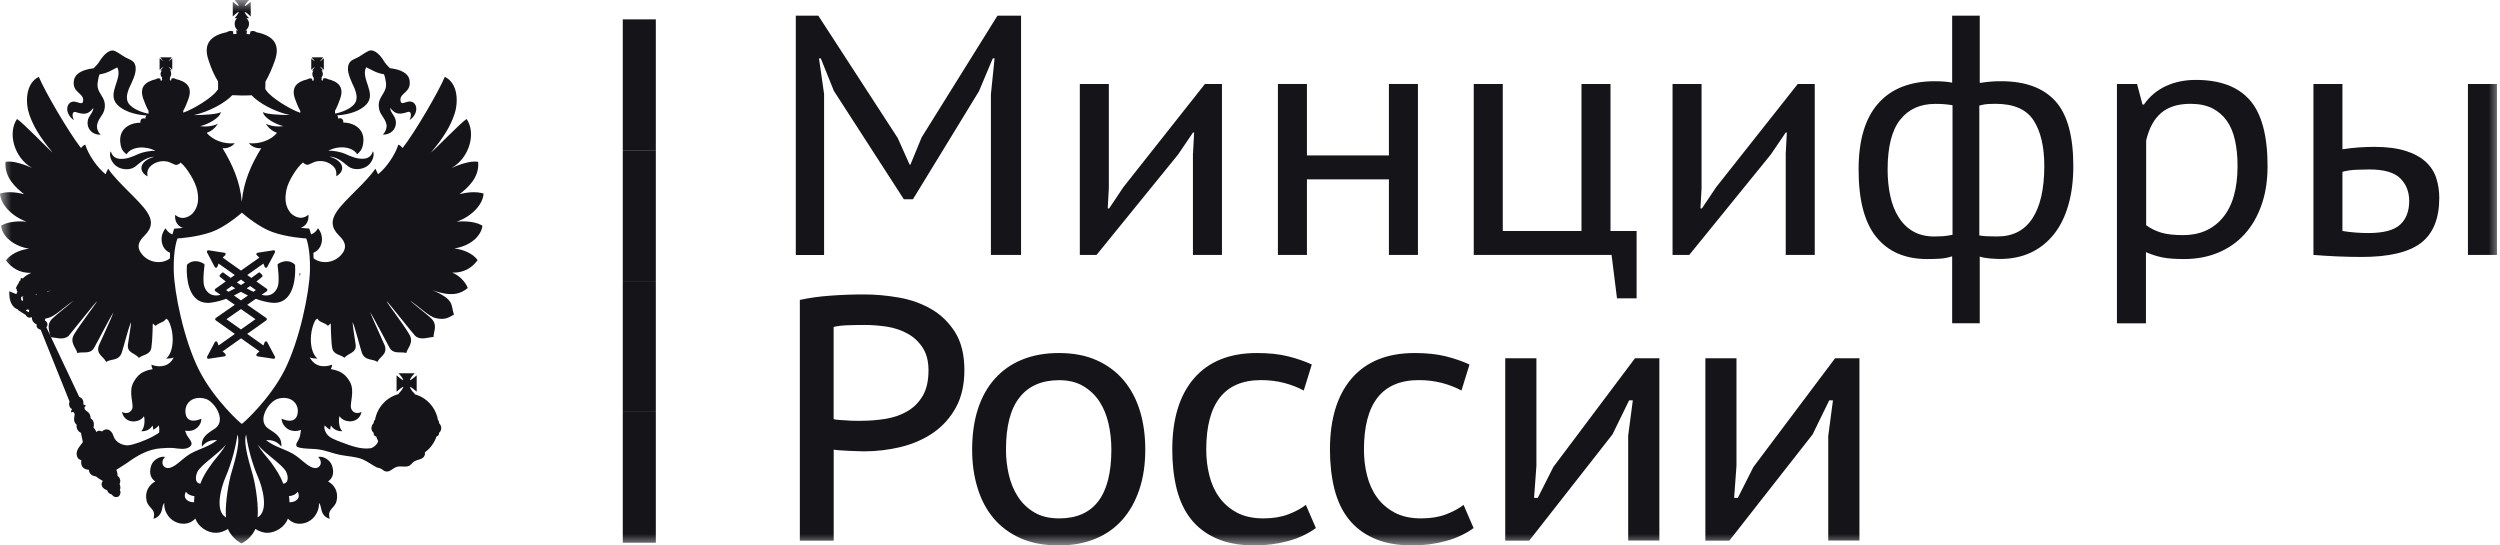
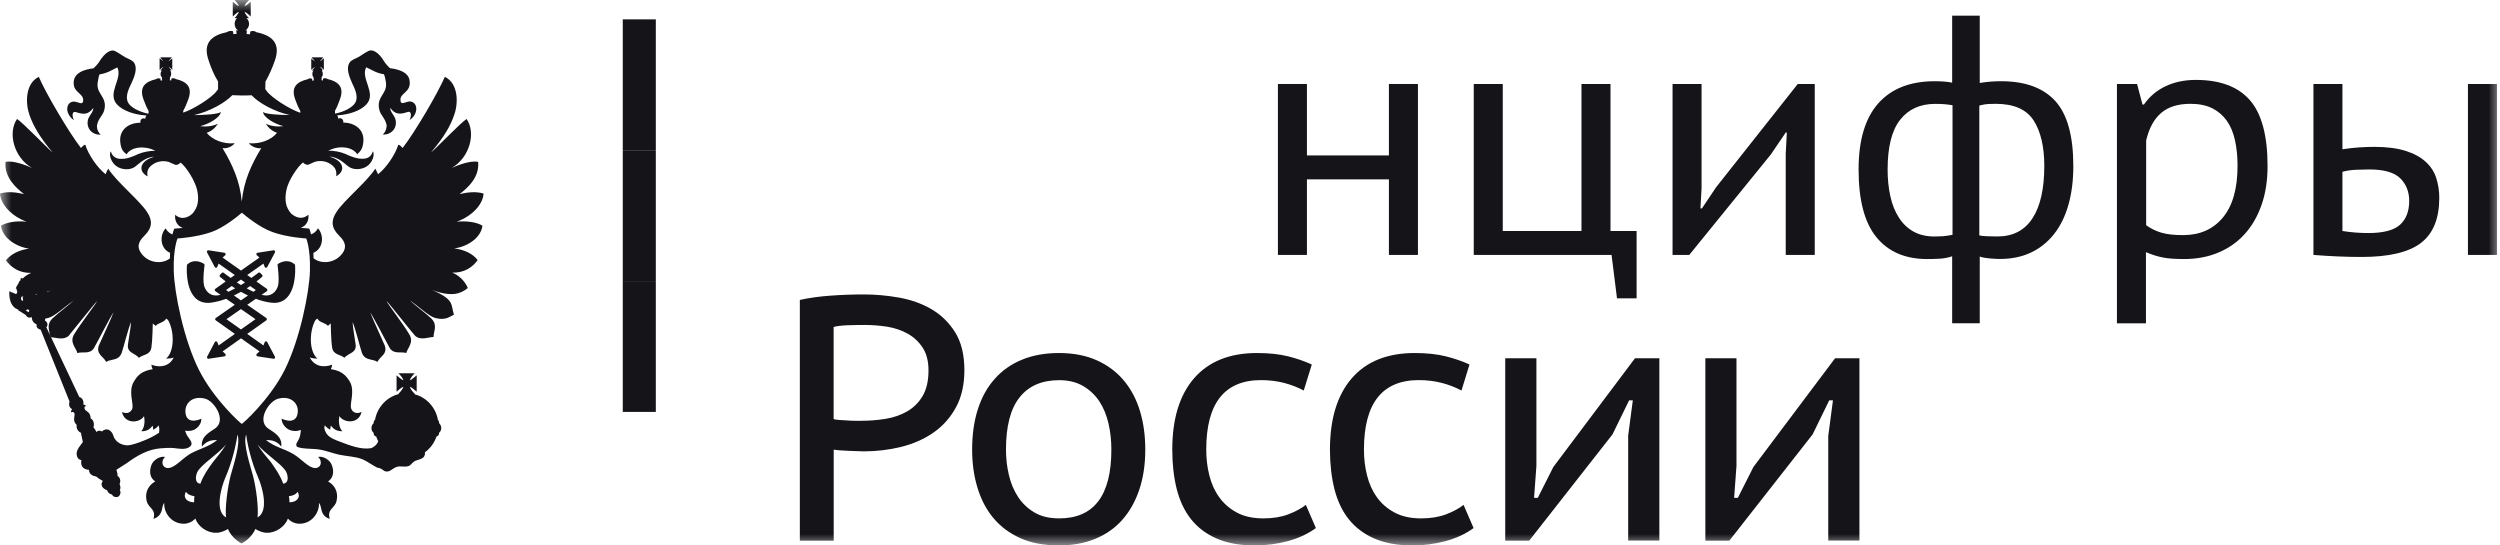
<svg xmlns="http://www.w3.org/2000/svg" width="110" height="24" viewBox="0 0 110 24" fill="none">
  <mask id="mask0_890_327" style="mask-type:luminance" maskUnits="userSpaceOnUse" x="0" y="0" width="110" height="24">
    <path d="M110 0H0V24H110V0Z" fill="white" />
  </mask>
  <g mask="url(#mask0_890_327)">
    <path d="M28.856 0.852H27.402V6.609H28.856V0.852Z" fill="#151419" />
    <path d="M28.856 6.609H27.402V12.367H28.856V6.609Z" fill="#151419" />
    <path d="M28.856 12.367H27.402V18.124H28.856V12.367Z" fill="#151419" />
-     <path d="M28.856 18.123H27.402V23.88H28.856V18.123Z" fill="#151419" />
+     <path d="M28.856 18.123H27.402H28.856V18.123Z" fill="#151419" />
    <path d="M12.969 11.637C12.964 11.632 12.833 11.492 12.607 11.492C12.488 11.492 12.365 11.531 12.242 11.604C12.221 11.615 12.207 11.64 12.213 11.665C12.213 11.671 12.302 12.296 12.234 12.564C12.183 12.765 12.017 13.002 11.714 13.002C11.649 13.002 11.584 12.991 11.513 12.972H11.51L11.739 12.813C11.755 12.801 11.766 12.782 11.766 12.759C11.766 12.737 11.755 12.72 11.739 12.707L11.284 12.385C11.428 12.274 11.518 12.195 11.529 12.184C11.543 12.173 11.551 12.156 11.551 12.14C11.551 12.123 11.546 12.106 11.532 12.092L11.45 12.008C11.439 11.997 11.423 11.989 11.407 11.989C11.393 11.989 11.379 11.995 11.368 12.003C11.363 12.006 11.243 12.101 11.061 12.229L10.878 12.101L11.592 11.598L11.646 11.743C11.654 11.766 11.676 11.782 11.701 11.782C11.701 11.782 11.701 11.782 11.703 11.782C11.725 11.782 11.747 11.768 11.758 11.749L12.098 11.107C12.109 11.084 12.106 11.059 12.095 11.04C12.085 11.023 12.066 11.012 12.044 11.012C12.041 11.012 12.038 11.012 12.036 11.012L11.333 11.121C11.309 11.123 11.29 11.14 11.281 11.165C11.276 11.188 11.281 11.213 11.3 11.229L11.415 11.333L10.603 11.905L9.795 11.333L9.909 11.229C9.925 11.213 9.934 11.188 9.925 11.165C9.92 11.14 9.901 11.123 9.876 11.121L9.174 11.012C9.171 11.012 9.169 11.012 9.166 11.012C9.144 11.012 9.125 11.02 9.114 11.04C9.1 11.059 9.1 11.084 9.111 11.107L9.449 11.749C9.46 11.768 9.482 11.782 9.503 11.782C9.506 11.782 9.506 11.782 9.506 11.782C9.531 11.782 9.55 11.766 9.561 11.743L9.618 11.598L10.331 12.101L10.149 12.229C9.966 12.101 9.847 12.006 9.844 12.003C9.833 11.995 9.819 11.989 9.806 11.989C9.789 11.989 9.773 11.995 9.762 12.008L9.68 12.092C9.67 12.103 9.661 12.12 9.661 12.14C9.661 12.156 9.67 12.173 9.683 12.184C9.697 12.195 9.787 12.274 9.931 12.385L9.476 12.707C9.46 12.718 9.449 12.737 9.449 12.759C9.449 12.782 9.46 12.799 9.476 12.813L9.705 12.972C9.705 12.972 9.705 12.972 9.702 12.972C9.631 12.991 9.566 13.002 9.501 13.002C9.199 13.002 9.03 12.765 8.978 12.564C8.91 12.296 9 11.671 9 11.665C9.002 11.64 8.992 11.615 8.97 11.604C8.845 11.531 8.722 11.492 8.605 11.492C8.376 11.492 8.246 11.629 8.24 11.637C8.229 11.646 8.224 11.662 8.224 11.674C8.221 11.713 8.15 12.614 8.559 13.072C8.708 13.24 8.907 13.326 9.144 13.326C9.185 13.326 9.231 13.326 9.275 13.318C9.506 13.29 9.732 13.226 9.953 13.148L10.331 13.41L9.495 13.991C9.479 14.005 9.468 14.021 9.468 14.044C9.468 14.063 9.476 14.083 9.495 14.097L10.334 14.692L9.618 15.2L9.563 15.057C9.555 15.035 9.533 15.021 9.509 15.018C9.509 15.018 9.509 15.018 9.506 15.018C9.484 15.018 9.463 15.032 9.452 15.052L9.114 15.694C9.103 15.713 9.106 15.741 9.117 15.758C9.128 15.775 9.147 15.786 9.169 15.786C9.171 15.786 9.174 15.786 9.177 15.786L9.879 15.68C9.904 15.677 9.923 15.658 9.928 15.635C9.936 15.61 9.928 15.585 9.912 15.568L9.795 15.462L10.606 14.887L11.418 15.462L11.3 15.568C11.281 15.585 11.276 15.61 11.281 15.635C11.287 15.658 11.309 15.674 11.333 15.68L12.036 15.786C12.038 15.786 12.041 15.786 12.044 15.786C12.063 15.786 12.082 15.778 12.095 15.758C12.109 15.739 12.109 15.713 12.098 15.694L11.758 15.052C11.747 15.032 11.728 15.018 11.703 15.018H11.701C11.674 15.018 11.654 15.035 11.646 15.057L11.592 15.2L10.876 14.692L11.714 14.097C11.731 14.086 11.742 14.066 11.742 14.044C11.742 14.021 11.731 14.005 11.714 13.991L10.878 13.41L11.257 13.148C11.475 13.229 11.701 13.29 11.932 13.318C11.978 13.323 12.022 13.326 12.063 13.326C12.302 13.326 12.498 13.24 12.648 13.072C13.057 12.614 12.986 11.713 12.983 11.674C12.983 11.662 12.978 11.648 12.969 11.637ZM10.601 12.302L10.78 12.427C10.723 12.464 10.663 12.503 10.601 12.542C10.538 12.503 10.478 12.466 10.421 12.427L10.601 12.302ZM9.947 12.762L10.195 12.586C10.244 12.617 10.293 12.651 10.348 12.687C10.249 12.74 10.152 12.79 10.053 12.838L9.947 12.762ZM11.241 14.044L10.601 14.496L9.964 14.044L10.601 13.6L11.241 14.044ZM10.601 13.217L10.293 13.002C10.402 12.949 10.503 12.896 10.601 12.841C10.699 12.896 10.802 12.949 10.911 13.002L10.601 13.217ZM11.151 12.838C11.053 12.793 10.952 12.743 10.854 12.687C10.908 12.653 10.957 12.62 11.006 12.586L11.257 12.762L11.151 12.838Z" fill="#151419" />
-     <path d="M13.183 12.168C13.208 12.118 13.219 12.023 13.219 12.023L13.183 12.012V12.168Z" fill="#151419" />
    <path d="M21.228 9.931C20.967 9.769 20.534 9.713 20.093 9.755C20.782 9.51 21.253 8.985 21.277 8.516C20.918 8.41 20.545 8.465 20.221 8.541C20.556 8.284 21.106 7.815 21.038 7.125C20.714 7.044 20.12 7.276 19.873 7.39C20.668 6.933 20.953 5.849 20.531 5.235C20.281 5.386 19.146 6.575 18.96 6.712C19.549 6.022 19.823 5.528 19.981 5.065C20.169 4.559 20.183 3.677 19.573 3.381C19.284 4.057 18.277 5.791 17.716 6.511C17.654 6.455 17.605 6.38 17.526 6.366C17.392 6.804 16.995 7.388 16.633 7.667C16.613 7.631 16.578 7.53 16.515 7.421C16.132 8.01 15.135 8.817 14.814 9.314C14.563 9.683 14.563 10.015 14.912 10.358C15.053 10.504 15.32 10.758 15.089 11.115C14.773 11.587 14.139 11.643 13.796 11.363C13.796 11.28 13.793 11.199 13.79 11.123C14.196 10.961 14.291 10.395 13.992 10.043C13.926 10.171 13.817 10.266 13.687 10.314C13.651 10.166 13.621 10.096 13.619 10.088L13.602 10.054H13.567C13.564 10.054 13.431 10.046 13.232 10.023C13.458 9.948 13.602 9.733 13.57 9.445C13.221 9.752 12.873 9.459 12.794 9.378C12.576 9.116 12.513 8.82 12.6 8.368C12.674 7.974 13.071 7.349 13.333 7.148C13.371 7.184 13.431 7.259 13.559 7.248C13.632 7.223 13.755 7.159 13.847 7.122C14.111 7.041 14.367 7.103 14.531 7.212C14.83 7.399 14.803 7.605 14.795 7.756C15.249 7.494 15.092 7.055 14.495 6.893C14.904 6.893 15.239 7.276 15.326 7.323C15.552 7.494 15.876 7.455 16.064 7.362C16.426 7.187 16.499 6.748 16.401 6.659C16.366 6.815 16.249 6.955 16.039 6.98C15.729 7.016 15.429 6.88 15.192 6.771C14.991 6.684 14.667 6.62 14.446 6.634C14.855 6.402 15.489 6.427 15.715 6.785C15.851 6.673 15.936 6.572 15.974 6.341C16.091 5.715 15.614 5.394 15.105 5.394C15.119 5.243 15.015 5.168 14.879 5.218C14.879 5.154 14.863 5.104 14.828 5.079C14.838 5.079 14.855 5.073 14.866 5.073C15.377 5.037 15.862 4.875 16.123 4.593C16.581 4.09 15.851 3.454 16.113 2.96C16.363 3.071 16.548 3.216 16.894 3.267C16.929 3.342 16.962 3.493 16.973 3.574C17.085 4.132 16.548 4.224 16.687 4.819C16.747 5.09 16.946 5.182 17.011 5.503C17.011 5.503 17.036 5.726 16.845 5.922C17.286 5.933 17.517 5.551 17.381 5.196C17.322 5.051 17.169 4.914 17.169 4.744C17.395 5.051 17.596 5.04 17.945 4.925C18.103 4.875 18.116 5.101 18.018 5.282C18.258 5.137 18.318 4.9 18.318 4.794C18.318 4.543 18.127 4.425 17.945 4.476C17.841 4.487 17.635 4.632 17.621 4.425C17.577 4.068 18.127 4.082 18.016 3.507C17.956 3.219 17.643 3.06 17.155 2.999C17.106 2.948 16.984 2.828 16.919 2.728C16.652 2.273 16.374 2.153 16.208 2.245C16.012 2.345 15.911 2.432 15.751 2.521C15.623 2.591 15.486 2.627 15.402 2.728C15.19 2.999 15.391 3.417 15.5 3.674C15.573 3.825 15.751 4.168 15.671 4.425C15.584 4.732 15.092 4.925 14.792 4.989C14.773 4.989 14.759 4.995 14.74 4.995V4.875C14.828 4.718 14.901 4.531 14.961 4.361C15.162 3.808 14.863 3.585 14.419 3.479C14.362 3.443 14.302 3.429 14.229 3.454H14.215L14.204 3.546L14.144 3.526L14.158 3.415H14.13C14.182 3.378 14.204 3.314 14.204 3.253C14.204 3.186 14.18 3.133 14.155 3.096H14.215L14.19 3.071C14.18 3.046 14.155 3.021 14.117 2.982C14.106 2.971 14.092 2.946 14.092 2.932C14.103 2.943 14.117 2.957 14.141 2.968C14.166 2.993 14.201 3.018 14.215 3.043L14.25 3.068V2.563L14.215 2.594C14.204 2.605 14.166 2.63 14.141 2.658C14.117 2.683 14.106 2.683 14.092 2.694C14.092 2.683 14.103 2.669 14.117 2.644C14.155 2.619 14.18 2.583 14.19 2.563L14.215 2.524H13.714L13.738 2.563C13.763 2.58 13.793 2.619 13.817 2.644C13.828 2.669 13.842 2.683 13.853 2.694C13.839 2.683 13.817 2.683 13.804 2.658C13.76 2.633 13.738 2.608 13.714 2.594L13.695 2.563V3.077L13.719 3.052C13.744 3.027 13.768 3.001 13.809 2.976C13.823 2.965 13.845 2.951 13.858 2.94C13.845 2.951 13.834 2.976 13.823 2.99C13.798 3.029 13.766 3.052 13.744 3.08L13.719 3.105H13.798C13.755 3.141 13.744 3.194 13.744 3.261C13.744 3.322 13.768 3.387 13.809 3.423H13.798L13.809 3.535L13.744 3.554L13.73 3.462H13.719C13.646 3.437 13.586 3.451 13.537 3.487C13.085 3.593 12.786 3.819 12.987 4.369C13.05 4.54 13.123 4.727 13.213 4.883V4.964C12.761 4.813 11.947 4.305 11.729 3.998C11.705 3.967 11.686 3.942 11.675 3.923H11.672L11.68 3.591C11.838 3.32 11.98 2.987 12.088 2.683C12.374 1.887 11.952 1.555 11.283 1.418C11.215 1.368 11.13 1.343 11.018 1.382L10.994 1.508L10.852 1.497L10.863 1.335C10.844 1.34 10.82 1.34 10.795 1.34C10.891 1.29 10.959 1.17 10.959 1.047C10.959 0.958 10.915 0.852 10.842 0.801H10.959C10.891 0.74 10.782 0.609 10.76 0.519C10.844 0.544 10.972 0.662 11.032 0.726V0.075C10.972 0.126 10.844 0.251 10.76 0.262C10.782 0.19 10.891 0.064 10.959 0H10.324C10.373 0.064 10.496 0.19 10.507 0.262C10.433 0.251 10.311 0.126 10.242 0.075V0.726C10.311 0.662 10.43 0.544 10.507 0.519C10.496 0.606 10.373 0.737 10.324 0.801H10.433C10.36 0.852 10.324 0.958 10.324 1.047C10.324 1.17 10.384 1.293 10.482 1.34C10.458 1.34 10.433 1.34 10.395 1.329L10.409 1.491L10.267 1.502L10.254 1.376C10.145 1.34 10.06 1.365 9.987 1.413C9.322 1.552 8.9 1.882 9.186 2.678C9.284 2.982 9.426 3.317 9.595 3.585V3.928C9.584 3.94 9.57 3.965 9.546 3.99C9.333 4.297 8.514 4.805 8.062 4.956V4.875C8.152 4.718 8.228 4.531 8.288 4.361C8.489 3.808 8.19 3.585 7.738 3.479C7.686 3.443 7.629 3.429 7.555 3.454H7.544L7.531 3.546L7.471 3.526L7.482 3.415H7.471C7.506 3.378 7.531 3.314 7.531 3.253C7.531 3.186 7.52 3.133 7.482 3.096H7.555L7.531 3.071C7.506 3.046 7.482 3.021 7.457 2.982C7.446 2.971 7.427 2.946 7.414 2.932C7.427 2.943 7.457 2.957 7.468 2.968C7.504 2.993 7.528 3.018 7.555 3.043L7.58 3.068V2.563L7.555 2.594C7.531 2.605 7.506 2.63 7.468 2.658C7.457 2.683 7.427 2.683 7.414 2.694C7.427 2.683 7.444 2.669 7.457 2.644C7.482 2.619 7.506 2.583 7.531 2.563L7.555 2.524H7.054L7.079 2.563C7.09 2.58 7.122 2.619 7.147 2.644C7.171 2.669 7.182 2.683 7.182 2.694C7.174 2.68 7.161 2.68 7.139 2.655C7.109 2.63 7.071 2.605 7.06 2.591L7.022 2.56V3.074L7.06 3.049C7.071 3.024 7.109 2.999 7.139 2.973C7.163 2.962 7.174 2.948 7.185 2.937C7.185 2.948 7.174 2.973 7.15 2.987C7.125 3.027 7.092 3.049 7.082 3.077L7.057 3.102H7.122C7.092 3.138 7.065 3.191 7.065 3.258C7.065 3.32 7.09 3.384 7.147 3.42H7.122L7.136 3.532L7.068 3.551L7.057 3.459H7.043C6.97 3.434 6.91 3.448 6.861 3.484C6.409 3.591 6.11 3.817 6.311 4.367C6.374 4.537 6.447 4.724 6.537 4.88V5C6.518 5 6.502 4.995 6.488 4.995C6.189 4.931 5.688 4.738 5.603 4.431C5.524 4.174 5.701 3.831 5.775 3.68C5.892 3.423 6.088 3.004 5.881 2.733C5.788 2.633 5.655 2.597 5.524 2.527C5.366 2.44 5.268 2.351 5.067 2.25C4.906 2.158 4.634 2.275 4.356 2.733C4.296 2.834 4.168 2.951 4.117 3.004C3.635 3.066 3.324 3.222 3.256 3.512C3.145 4.087 3.695 4.076 3.659 4.431C3.646 4.638 3.433 4.492 3.335 4.481C3.145 4.431 2.957 4.548 2.957 4.799C2.957 4.906 3.025 5.143 3.256 5.288C3.158 5.107 3.169 4.88 3.335 4.931C3.684 5.045 3.877 5.056 4.106 4.749C4.106 4.917 3.959 5.056 3.893 5.201C3.757 5.559 3.983 5.939 4.43 5.927C4.228 5.732 4.269 5.509 4.269 5.509C4.332 5.188 4.528 5.095 4.593 4.825C4.729 4.23 4.19 4.138 4.307 3.579C4.318 3.498 4.343 3.348 4.381 3.272C4.729 3.222 4.92 3.08 5.162 2.965C5.413 3.459 4.691 4.096 5.151 4.598C5.415 4.88 5.903 5.042 6.409 5.079C6.42 5.079 6.436 5.084 6.45 5.087C6.415 5.112 6.395 5.16 6.395 5.224C6.262 5.174 6.159 5.249 6.178 5.4C5.652 5.4 5.189 5.721 5.304 6.346C5.339 6.578 5.426 6.678 5.568 6.79C5.788 6.433 6.423 6.408 6.837 6.639C6.611 6.625 6.287 6.69 6.088 6.776C5.854 6.882 5.557 7.022 5.247 6.986C5.031 6.96 4.923 6.824 4.879 6.664C4.781 6.754 4.854 7.189 5.219 7.368C5.402 7.46 5.726 7.499 5.952 7.329C6.039 7.279 6.374 6.899 6.785 6.899C6.191 7.061 6.025 7.499 6.491 7.762C6.472 7.611 6.45 7.404 6.747 7.217C6.913 7.111 7.174 7.047 7.433 7.128C7.523 7.164 7.645 7.228 7.719 7.254C7.847 7.265 7.907 7.189 7.945 7.153C8.209 7.354 8.593 7.98 8.677 8.373C8.77 8.825 8.702 9.119 8.481 9.384C8.408 9.465 8.054 9.758 7.708 9.451C7.675 9.738 7.819 9.951 8.045 10.029C7.844 10.051 7.708 10.059 7.705 10.059H7.67L7.656 10.093C7.653 10.099 7.623 10.171 7.585 10.316C7.46 10.266 7.351 10.174 7.286 10.046C6.986 10.397 7.079 10.961 7.482 11.123C7.479 11.201 7.476 11.283 7.476 11.369C7.131 11.643 6.504 11.584 6.194 11.115C5.954 10.758 6.229 10.501 6.366 10.358C6.714 10.015 6.714 9.683 6.461 9.314C6.137 8.82 5.143 8.01 4.759 7.421C4.697 7.527 4.661 7.628 4.648 7.667C4.288 7.388 3.885 6.804 3.752 6.366C3.678 6.377 3.624 6.455 3.561 6.511C3.006 5.791 1.993 4.057 1.707 3.381C1.103 3.677 1.114 4.559 1.299 5.065C1.462 5.528 1.737 6.022 2.317 6.712C2.135 6.572 0.999 5.386 0.749 5.235C0.329 5.849 0.615 6.933 1.408 7.39C1.165 7.276 0.566 7.044 0.242 7.125C0.182 7.815 0.724 8.284 1.059 8.541C0.732 8.465 0.359 8.41 0 8.516C0.025 8.985 0.501 9.512 1.171 9.755C0.743 9.711 0.31 9.769 0.046 9.931C0.095 10.42 0.634 10.841 1.28 10.942C0.847 10.992 0.463 11.188 0.261 11.456C0.498 11.774 0.847 12.02 1.378 12.008C1.255 12.053 1.114 12.14 0.994 12.257C0.98 12.246 0.956 12.232 0.934 12.232C0.907 12.243 0.898 12.282 0.907 12.307C0.907 12.307 0.907 12.307 0.907 12.327C0.855 12.363 0.828 12.408 0.822 12.452C0.773 12.525 0.722 12.609 0.694 12.684C0.708 12.69 0.719 12.704 0.73 12.709C0.727 12.748 0.738 12.796 0.768 12.843C0.743 12.868 0.732 12.905 0.719 12.944L0.408 12.815C0.392 13.106 0.455 13.343 0.596 13.491C0.708 13.622 0.836 13.603 0.798 13.647L1.135 13.86C1.195 13.991 1.318 13.991 1.402 13.954C1.402 13.954 1.402 13.966 1.402 13.979C1.402 14.116 1.495 14.228 1.615 14.273C1.59 14.387 1.639 14.46 1.792 14.513L3.06 17.668C3.011 17.819 3.06 17.95 3.172 18C3.145 18.036 3.123 18.075 3.123 18.151C3.172 18.114 3.245 18.101 3.281 18.207C3.305 18.282 3.172 18.525 3.373 18.69C3.346 18.835 3.422 18.983 3.567 19.047C3.567 19.122 3.635 19.365 3.646 19.452C3.556 19.583 3.346 19.784 3.373 20.005C3.398 20.161 3.458 20.211 3.58 20.25C3.531 20.532 3.684 20.658 3.915 20.672C3.915 20.879 4.103 20.951 4.226 20.965C4.343 21.055 4.392 21.091 4.525 21.161C4.403 21.308 4.49 21.504 4.713 21.568C4.737 21.655 4.8 21.73 4.925 21.761C4.999 21.887 5.132 21.887 5.211 21.85C5.26 21.825 5.347 21.68 5.271 21.554C5.32 21.493 5.296 21.373 5.26 21.297C5.334 21.161 5.271 20.99 5.17 20.94C5.184 20.865 5.146 20.744 5.121 20.672C5.298 20.558 5.519 20.415 5.598 20.365C6.031 20.047 6.521 19.762 7.076 19.726C7.218 19.712 7.479 19.7 7.626 19.712C7.852 19.737 8.162 19.806 8.345 19.661C8.402 19.625 8.437 19.561 8.427 19.499C8.402 19.354 8.25 19.229 8.201 19.1C8.187 19.061 8.165 19.002 8.141 18.949C8.299 18.977 8.446 18.955 8.536 18.91C8.633 18.874 8.87 18.692 8.859 18.422C8.669 18.514 8.211 18.639 8.162 18.165C8.113 17.746 8.473 17.389 9.036 17.545C9.42 17.645 9.981 18.483 9.469 18.849C9.219 19.025 8.835 19.192 8.884 19.65C9.047 19.444 9.268 19.343 9.554 19.368C9.134 19.686 8.81 19.726 8.369 19.968C7.986 20.2 7.7 20.583 7.397 20.594C7.166 20.605 7.038 20.323 7.264 20.105C7.038 20.055 6.739 20.236 6.654 20.479C6.545 20.812 6.63 21.049 6.831 21.183C6.559 21.334 6.355 21.627 6.453 22.046C6.545 22.389 6.88 22.389 6.752 22.827C6.94 22.777 7.062 22.646 7.117 22.459C7.141 22.328 7.166 22.191 7.229 22.127C7.201 22.389 7.348 22.777 7.7 22.953C7.936 23.073 8.309 23.12 8.595 22.816C8.712 23.16 9.107 23.456 9.518 23.442C9.706 23.442 9.891 23.358 10.03 23.274C10.128 23.528 10.379 23.788 10.626 23.911C10.882 23.788 11.133 23.528 11.236 23.274C11.373 23.361 11.56 23.442 11.743 23.442C12.137 23.453 12.554 23.16 12.666 22.816C12.952 23.12 13.325 23.073 13.562 22.953C13.91 22.777 14.057 22.389 14.033 22.127C14.098 22.191 14.122 22.328 14.15 22.459C14.199 22.646 14.318 22.777 14.509 22.827C14.381 22.389 14.724 22.389 14.808 22.046C14.906 21.627 14.705 21.331 14.435 21.183C14.631 21.052 14.724 20.814 14.607 20.479C14.523 20.236 14.223 20.055 13.997 20.105C14.223 20.323 14.101 20.605 13.864 20.594C13.564 20.583 13.278 20.197 12.892 19.968C12.453 19.723 12.129 19.686 11.707 19.368C11.993 19.343 12.219 19.444 12.377 19.65C12.426 19.192 12.042 19.025 11.792 18.849C11.285 18.483 11.841 17.645 12.233 17.545C12.788 17.389 13.156 17.746 13.099 18.165C13.039 18.642 12.592 18.517 12.391 18.422C12.391 18.69 12.628 18.871 12.726 18.91C12.84 18.966 13.052 18.997 13.24 18.913C13.235 18.96 13.227 19.011 13.227 19.025C13.188 19.432 12.976 19.469 13.05 19.636C13.153 19.762 13.836 19.737 14.022 19.776C14.346 19.82 14.621 19.943 14.931 20.008C15.28 20.083 15.65 20.083 15.963 20.214C16.164 20.303 16.39 20.471 16.586 20.571C16.886 20.622 16.837 20.747 17.027 20.747C17.199 20.747 17.264 20.597 17.485 20.535C17.637 20.499 17.809 20.56 17.961 20.51C18.073 20.485 18.122 20.368 18.225 20.303C18.348 20.228 18.519 20.228 18.634 20.119C18.694 20.063 18.707 19.957 18.696 19.882L18.699 19.899C18.933 19.731 19.11 19.485 19.208 19.203C19.268 19.192 19.317 19.136 19.317 19.072C19.317 19.061 19.317 19.047 19.317 19.047C19.377 18.997 19.415 18.921 19.415 18.846C19.415 18.751 19.38 18.676 19.317 18.614C19.317 18.614 19.317 18.6 19.317 18.589C19.317 18.539 19.293 18.503 19.268 18.469C19.17 17.925 18.767 17.486 18.247 17.349C18.247 17.335 18.247 17.335 18.247 17.324H18.236C18.236 17.299 18.225 17.285 18.206 17.285C18.133 17.21 18.046 17.093 18.035 17.017C18.119 17.042 18.261 17.179 18.334 17.235V16.515C18.261 16.57 18.122 16.707 18.035 16.732C18.046 16.643 18.179 16.487 18.247 16.425H17.534C17.599 16.487 17.735 16.643 17.746 16.732C17.662 16.707 17.52 16.57 17.449 16.515V17.235C17.523 17.179 17.662 17.042 17.746 17.017C17.735 17.107 17.599 17.263 17.534 17.324L17.558 17.335C17.027 17.461 16.6 17.913 16.502 18.469C16.466 18.5 16.442 18.539 16.442 18.589C16.442 18.6 16.442 18.614 16.442 18.614C16.379 18.676 16.344 18.751 16.344 18.846C16.344 18.919 16.379 18.997 16.442 19.047C16.442 19.047 16.442 19.058 16.442 19.072C16.442 19.153 16.491 19.192 16.551 19.203C16.575 19.273 16.605 19.343 16.638 19.404C16.638 19.399 16.638 19.399 16.646 19.39C16.603 19.597 16.358 19.723 16.303 19.723C15.868 19.787 15.386 19.597 14.947 19.43C14.754 19.354 14.49 19.268 14.362 19.072C14.283 18.93 14.248 18.84 14.288 18.715C14.337 18.776 14.416 18.846 14.528 18.907C14.539 18.846 14.539 18.776 14.563 18.726C14.675 18.896 14.852 18.983 15.064 18.972C14.936 18.86 14.877 18.564 14.936 18.307C15.113 18.614 15.786 18.676 15.908 18.126C15.658 18.246 15.497 18.114 15.451 17.975C15.377 17.754 15.623 17.221 15.402 16.811C15.225 16.503 15.024 16.317 14.555 16.241C14.591 16.182 14.604 16.132 14.615 16.046C14.182 16.208 13.809 16.082 13.632 15.727C13.719 15.764 13.845 15.778 13.967 15.778C13.583 15.457 13.608 14.549 13.883 14.08C13.918 14.055 13.932 14.03 13.967 14.019C14.052 14.194 14.302 14.194 14.43 14.337C14.479 14.287 14.504 14.273 14.553 14.231C14.553 14.231 14.563 14.976 14.612 15.283C14.661 15.627 14.985 15.591 15.152 15.741C15.348 15.521 15.701 15.532 15.647 15.152C15.598 14.772 15.524 14.426 15.514 14.169C15.623 14.401 15.838 15.272 15.922 15.521C16.061 15.889 16.409 15.778 16.605 15.923C16.733 15.666 17.057 15.591 16.929 15.202C16.894 15.102 16.363 13.957 16.284 13.737C16.472 14.019 16.986 15.027 17.145 15.309C17.322 15.602 17.645 15.459 17.877 15.532C17.92 15.32 18.233 15.074 18.005 14.705C17.719 14.217 17.046 13.365 17.011 13.245C17.145 13.376 18.187 14.705 18.269 14.778C18.511 14.996 18.865 14.828 19.075 14.828C19.075 14.585 19.263 14.309 18.99 14.027C18.74 13.781 18.166 13.363 18.043 13.22C18.427 13.491 18.879 13.921 19.148 13.991C19.625 14.116 19.796 13.921 19.973 13.845C19.826 13.402 20.022 13.195 19.015 12.762C19.886 13.081 20.273 12.924 20.583 12.673C20.461 12.355 20.15 12.086 19.897 11.997C20.431 12.008 20.785 11.765 21.016 11.444C20.82 11.176 20.431 10.981 19.984 10.931C20.643 10.839 21.169 10.42 21.228 9.931ZM1.018 13.212C1.007 13.212 1.007 13.223 0.994 13.237C0.92 13.226 0.92 13.136 0.934 13.061C0.969 13.061 0.994 13.05 1.018 13.025L1.029 13.039L0.994 13.064C1.007 13.111 1.007 13.162 1.018 13.212ZM1.258 13.737L1.138 13.664C1.187 13.605 1.233 13.605 1.282 13.639C1.282 13.675 1.282 13.711 1.258 13.737ZM1.617 12.955C1.601 12.955 1.585 12.955 1.568 12.955C1.566 12.952 1.563 12.947 1.56 12.944C1.582 12.938 1.606 12.938 1.625 12.932C1.625 12.938 1.62 12.947 1.617 12.955ZM8.541 22.101C8.241 22.101 8.029 21.909 8.182 21.638C8.26 21.761 8.418 21.817 8.555 21.831C8.541 21.959 8.541 21.995 8.541 22.101ZM13.096 21.638C13.248 21.909 13.036 22.101 12.736 22.101C12.736 21.995 12.736 21.959 12.712 21.831C12.851 21.82 13.014 21.766 13.096 21.638ZM8.53 5.065C9.213 4.914 9.91 4.52 10.223 4.188C10.482 4.205 10.817 4.208 11.07 4.191C11.378 4.526 12.064 4.911 12.75 5.062C12.353 5.062 11.658 5.026 11.571 4.925C11.596 5.182 12.127 5.472 12.475 5.551C12.187 5.587 11.92 5.551 11.694 5.444C11.816 5.626 11.958 5.763 12.189 5.844C11.947 6.151 11.446 6.349 10.95 6.302C11.073 6.452 11.299 6.547 11.495 6.519C11.049 7.248 10.719 7.996 10.64 8.862H10.637V8.865C10.564 7.996 10.234 7.248 9.791 6.519C9.992 6.544 10.213 6.452 10.327 6.302C9.826 6.352 9.344 6.151 9.094 5.844C9.328 5.763 9.467 5.626 9.589 5.444C9.369 5.551 9.094 5.587 8.808 5.551C9.156 5.47 9.693 5.182 9.717 4.925C9.622 5.028 8.928 5.065 8.53 5.065ZM2.265 12.768C2.203 12.796 2.126 12.829 2.069 12.854C2.069 12.849 2.069 12.843 2.069 12.838C2.129 12.812 2.205 12.79 2.265 12.768ZM6.66 16.048C6.673 16.135 6.684 16.185 6.719 16.244C6.248 16.319 6.05 16.506 5.878 16.813C5.639 17.227 5.889 17.76 5.821 17.978C5.772 18.114 5.617 18.248 5.366 18.128C5.489 18.681 6.159 18.617 6.336 18.31C6.395 18.567 6.336 18.863 6.213 18.974C6.423 18.986 6.6 18.899 6.709 18.729C6.733 18.779 6.733 18.849 6.744 18.91C6.861 18.849 6.935 18.779 6.984 18.718C7.003 18.779 7.024 18.924 6.997 19.041C6.907 19.103 6.807 19.162 6.649 19.245C6.398 19.371 5.941 19.552 5.679 19.589C5.464 19.625 5.091 19.499 4.996 19.192C4.909 18.899 4.672 18.804 4.484 18.986C4.435 18.949 4.302 18.921 4.245 19.014C4.245 19.014 4.185 18.874 4.111 18.807C4.16 18.656 4.122 18.475 3.989 18.413C3.978 18.117 3.801 18.117 3.738 18.017C3.703 17.955 3.703 17.877 3.787 17.866C3.752 17.81 3.676 17.799 3.665 17.799C3.689 17.673 3.651 17.517 3.488 17.467L2.039 14.401C2.132 14.301 2.083 14.155 1.979 14.105C1.979 14.105 1.979 14.094 1.979 14.08C1.988 14.055 1.99 14.038 1.993 14.019C2.031 14.013 2.08 14.002 2.121 13.991C2.407 13.921 2.853 13.491 3.24 13.22C3.104 13.365 2.543 13.784 2.292 14.027C2.058 14.264 2.156 14.502 2.194 14.717L2.249 14.837C2.461 14.851 2.78 14.982 3.017 14.781C3.09 14.705 4.136 13.376 4.275 13.248C4.22 13.368 3.561 14.22 3.262 14.708C3.041 15.077 3.365 15.32 3.403 15.535C3.64 15.459 3.964 15.604 4.136 15.311C4.302 15.029 4.808 14.021 4.996 13.739C4.923 13.96 4.386 15.105 4.348 15.205C4.22 15.593 4.544 15.669 4.672 15.925C4.868 15.78 5.219 15.895 5.355 15.524C5.44 15.275 5.655 14.404 5.767 14.172C5.753 14.429 5.679 14.775 5.63 15.155C5.581 15.537 5.93 15.524 6.112 15.744C6.289 15.593 6.613 15.63 6.662 15.286C6.711 14.979 6.722 14.234 6.722 14.234C6.771 14.278 6.796 14.29 6.85 14.34C6.97 14.194 7.223 14.194 7.308 14.021C7.346 14.033 7.357 14.058 7.395 14.083C7.67 14.552 7.691 15.459 7.308 15.78C7.419 15.78 7.558 15.766 7.642 15.73C7.474 16.085 7.095 16.21 6.66 16.048ZM9.366 20.337C9.14 20.655 8.963 20.887 8.816 21.283C8.552 21.258 8.604 20.926 8.688 20.759C8.865 20.426 9.584 19.994 9.946 19.561C9.785 19.837 9.562 20.088 9.366 20.337ZM10.147 20.926C10 21.512 9.897 22.378 9.946 22.766C9.439 22.495 9.725 21.451 9.921 21.001C10.194 20.376 10.384 19.611 10.447 19.122C10.605 19.494 10.254 20.53 10.147 20.926ZM11.332 22.766C11.381 22.378 11.283 21.512 11.13 20.926C11.024 20.53 10.675 19.494 10.831 19.122C10.891 19.611 11.081 20.373 11.356 21.001C11.552 21.451 11.838 22.495 11.332 22.766ZM12.589 20.756C12.677 20.926 12.726 21.256 12.461 21.281C12.315 20.884 12.137 20.655 11.92 20.334C11.716 20.088 11.492 19.834 11.332 19.558C11.691 19.994 12.412 20.424 12.589 20.756ZM12.527 16.275C11.865 17.592 10.654 18.665 10.64 18.651C10.626 18.667 9.415 17.592 8.753 16.275C8.092 14.96 7.667 12.891 7.645 11.902C7.621 10.914 7.811 10.492 7.811 10.492C7.811 10.492 8.639 10.445 9.301 10.21C9.861 10.012 10.471 9.507 10.643 9.359C10.814 9.507 11.424 10.009 11.988 10.21C12.647 10.448 13.474 10.492 13.474 10.492C13.474 10.492 13.662 10.917 13.638 11.902C13.611 12.891 13.186 14.96 12.527 16.275Z" fill="#151419" />
    <path d="M35.188 13.198C35.605 13.106 36.059 13.042 36.552 13.008C37.045 12.972 37.527 12.955 38.006 12.955C38.512 12.955 39.027 13 39.547 13.092C40.07 13.184 40.544 13.351 40.971 13.597C41.398 13.843 41.747 14.181 42.022 14.614C42.294 15.046 42.433 15.605 42.433 16.286C42.433 16.928 42.308 17.475 42.06 17.928C41.812 18.38 41.48 18.751 41.069 19.036C40.658 19.321 40.184 19.53 39.653 19.662C39.122 19.793 38.572 19.86 38.006 19.86C37.946 19.86 37.853 19.857 37.731 19.851C37.606 19.846 37.478 19.84 37.344 19.837C37.211 19.832 37.08 19.823 36.958 19.815C36.833 19.804 36.743 19.796 36.683 19.784V23.788H35.193V13.198H35.188ZM38.05 14.298C37.78 14.298 37.521 14.304 37.268 14.312C37.015 14.323 36.819 14.348 36.68 14.387V18.439C36.729 18.458 36.811 18.472 36.925 18.478C37.039 18.483 37.159 18.489 37.282 18.5C37.407 18.511 37.524 18.514 37.638 18.514C37.753 18.514 37.84 18.514 37.9 18.514C38.256 18.514 38.61 18.486 38.959 18.43C39.307 18.374 39.62 18.268 39.906 18.106C40.19 17.944 40.418 17.721 40.593 17.428C40.767 17.137 40.854 16.761 40.854 16.297C40.854 15.895 40.77 15.566 40.601 15.303C40.432 15.043 40.214 14.837 39.945 14.686C39.678 14.535 39.376 14.432 39.043 14.376C38.709 14.326 38.376 14.298 38.05 14.298Z" fill="#151419" />
    <path d="M42.774 19.783C42.774 19.121 42.858 18.526 43.027 18.001C43.196 17.476 43.444 17.03 43.773 16.664C44.1 16.298 44.5 16.016 44.974 15.824C45.445 15.631 45.984 15.533 46.591 15.533C47.226 15.533 47.784 15.639 48.26 15.854C48.737 16.069 49.134 16.365 49.453 16.748C49.771 17.13 50.005 17.577 50.161 18.093C50.316 18.607 50.392 19.171 50.392 19.783C50.392 20.433 50.305 21.02 50.131 21.539C49.956 22.058 49.709 22.502 49.385 22.868C49.061 23.233 48.663 23.515 48.192 23.708C47.721 23.901 47.187 23.999 46.591 23.999C45.935 23.999 45.369 23.892 44.892 23.677C44.416 23.462 44.021 23.169 43.708 22.792C43.395 22.416 43.161 21.969 43.008 21.455C42.85 20.941 42.774 20.383 42.774 19.783ZM44.263 19.783C44.263 20.16 44.304 20.528 44.389 20.891C44.473 21.254 44.606 21.575 44.794 21.863C44.982 22.15 45.222 22.376 45.516 22.549C45.81 22.723 46.172 22.809 46.605 22.809C48.135 22.809 48.9 21.801 48.9 19.785C48.9 19.389 48.859 19.006 48.775 18.638C48.69 18.272 48.56 17.948 48.377 17.669C48.195 17.39 47.958 17.164 47.664 16.988C47.37 16.815 47.016 16.728 46.605 16.728C45.84 16.728 45.26 16.98 44.862 17.485C44.462 17.985 44.263 18.752 44.263 19.783Z" fill="#151419" />
    <path d="M57.899 23.234C57.551 23.488 57.145 23.68 56.676 23.806C56.208 23.934 55.718 23.999 55.201 23.999C54.545 23.999 53.986 23.895 53.523 23.691C53.061 23.488 52.688 23.203 52.399 22.837C52.111 22.471 51.904 22.027 51.773 21.508C51.645 20.989 51.58 20.414 51.58 19.783C51.58 18.428 51.901 17.381 52.541 16.642C53.181 15.905 54.103 15.533 55.304 15.533C55.83 15.533 56.287 15.581 56.676 15.678C57.063 15.776 57.411 15.896 57.719 16.039L57.365 17.183C57.099 17.041 56.81 16.929 56.5 16.848C56.189 16.767 55.851 16.725 55.487 16.725C53.877 16.725 53.075 17.744 53.075 19.783C53.075 20.171 53.118 20.545 53.208 20.905C53.297 21.268 53.439 21.589 53.638 21.868C53.837 22.148 54.095 22.376 54.414 22.549C54.735 22.723 55.127 22.809 55.59 22.809C56.004 22.809 56.369 22.75 56.679 22.633C56.99 22.516 57.248 22.376 57.458 22.215L57.899 23.234Z" fill="#151419" />
    <path d="M64.838 23.234C64.49 23.488 64.084 23.68 63.615 23.806C63.147 23.934 62.657 23.999 62.14 23.999C61.484 23.999 60.925 23.895 60.462 23.691C60 23.488 59.627 23.203 59.338 22.837C59.049 22.471 58.843 22.027 58.712 21.508C58.584 20.989 58.518 20.414 58.518 19.783C58.518 18.428 58.84 17.381 59.48 16.642C60.12 15.905 61.043 15.533 62.243 15.533C62.769 15.533 63.226 15.581 63.615 15.678C64.002 15.776 64.35 15.896 64.658 16.039L64.305 17.183C64.038 17.041 63.749 16.929 63.439 16.848C63.128 16.767 62.791 16.725 62.426 16.725C60.817 16.725 60.014 17.744 60.014 19.783C60.014 20.171 60.057 20.545 60.147 20.905C60.236 21.268 60.378 21.589 60.577 21.868C60.773 22.148 61.034 22.376 61.355 22.549C61.677 22.723 62.069 22.809 62.532 22.809C62.946 22.809 63.31 22.75 63.621 22.633C63.931 22.516 64.19 22.376 64.397 22.215L64.838 23.234Z" fill="#151419" />
    <path d="M71.635 19.203L71.844 17.615H71.681L70.951 19.111L67.286 23.788H66.23V15.764H67.602V20.499L67.499 21.906H67.662L68.348 20.546L71.939 15.764H73.012V23.785H71.64V19.203H71.635Z" fill="#151419" />
    <path d="M80.44 19.203L80.65 17.615H80.486L79.757 19.111L76.092 23.788H75.036V15.764H76.405V20.499L76.302 21.906H76.465L77.151 20.546L80.743 15.764H81.815V23.785H80.443V19.203H80.44Z" fill="#151419" />
-     <path d="M43.6 4.15L43.761 2.569H43.682L43.075 4.013L40.169 8.768H39.769L36.69 3.999L36.115 2.569H36.036L36.26 4.133V11.219H35.015V0.688H36.004L39.5 6.073L40.025 7.246H40.058L40.553 6.043L43.889 0.688H44.926V11.216H43.6V4.15Z" fill="#151419" />
-     <path d="M52.492 6.764L52.541 5.831H52.492L51.839 6.794L48.247 11.217H47.512V3.695H48.789V8.283L48.74 9.17H48.803L49.426 8.238L53.017 3.695H53.766V11.217H52.489V6.764H52.492Z" fill="#151419" />
    <path d="M61.112 7.892H57.505V11.217H56.228V3.695H57.505V6.839H61.112V3.695H62.389V11.217H61.112V7.892Z" fill="#151419" />
    <path d="M72.011 13.127H71.148L70.909 11.217H64.845V3.695H66.122V10.164H69.585V3.695H70.862V10.164H72.011V13.127Z" fill="#151419" />
    <path d="M78.572 6.764L78.621 5.831H78.572L77.919 6.794L74.327 11.217H73.592V3.695H74.869V8.283L74.82 9.17H74.885L75.509 8.238L79.101 3.695H79.849V11.217H78.572V6.764Z" fill="#151419" />
    <path d="M85.895 11.277C85.712 11.339 85.525 11.373 85.329 11.384C85.133 11.395 84.953 11.398 84.795 11.398C83.826 11.398 83.082 11.076 82.56 10.434C82.037 9.792 81.778 8.801 81.778 7.455C81.778 6.171 82.064 5.205 82.641 4.552C83.216 3.901 84.046 3.574 85.13 3.574C85.427 3.574 85.683 3.594 85.895 3.636V0.688H87.109V3.65C87.3 3.619 87.471 3.6 87.621 3.588C87.771 3.577 87.913 3.574 88.052 3.574C89.105 3.574 89.898 3.862 90.428 4.44C90.959 5.018 91.226 5.973 91.226 7.305C91.226 7.936 91.155 8.505 91.011 9.01C90.867 9.516 90.657 9.946 90.379 10.298C90.102 10.649 89.764 10.92 89.367 11.11C88.966 11.3 88.506 11.395 87.986 11.395C87.891 11.395 87.749 11.386 87.564 11.373C87.379 11.358 87.226 11.331 87.109 11.289V14.223H85.895V11.277ZM85.113 10.406C85.242 10.406 85.37 10.401 85.497 10.393C85.626 10.381 85.764 10.362 85.911 10.331V4.63C85.784 4.61 85.664 4.593 85.552 4.585C85.44 4.574 85.304 4.571 85.146 4.571C84.487 4.571 83.973 4.803 83.605 5.272C83.238 5.738 83.055 6.467 83.055 7.461C83.055 7.882 83.096 8.273 83.175 8.634C83.254 8.994 83.379 9.309 83.551 9.574C83.72 9.84 83.937 10.046 84.196 10.191C84.455 10.334 84.762 10.406 85.113 10.406ZM87.809 4.568C87.681 4.568 87.567 4.571 87.466 4.577C87.365 4.582 87.24 4.605 87.09 4.644V10.359C87.197 10.379 87.316 10.393 87.45 10.395C87.583 10.401 87.73 10.404 87.888 10.404C88.569 10.404 89.083 10.138 89.429 9.605C89.775 9.075 89.949 8.307 89.949 7.305C89.949 6.453 89.791 5.783 89.478 5.297C89.165 4.814 88.61 4.568 87.809 4.568Z" fill="#151419" />
    <path d="M93.154 3.697H94.031L94.27 4.599H94.333C94.578 4.247 94.894 3.979 95.283 3.795C95.672 3.611 96.116 3.516 96.615 3.516C97.679 3.516 98.471 3.812 98.991 4.403C99.511 4.995 99.773 5.964 99.773 7.307C99.773 7.938 99.686 8.508 99.509 9.013C99.332 9.518 99.086 9.948 98.765 10.3C98.447 10.652 98.06 10.923 97.608 11.113C97.156 11.303 96.653 11.398 96.1 11.398C95.705 11.398 95.394 11.375 95.166 11.33C94.937 11.286 94.689 11.208 94.422 11.096V14.226H93.145V3.697H93.154ZM96.378 4.568C95.836 4.568 95.406 4.702 95.093 4.967C94.779 5.233 94.559 5.638 94.431 6.179V9.909C94.621 10.049 94.84 10.158 95.084 10.233C95.329 10.309 95.653 10.345 96.059 10.345C96.794 10.345 97.377 10.088 97.807 9.571C98.237 9.055 98.452 8.296 98.452 7.293C98.452 6.883 98.414 6.509 98.34 6.174C98.267 5.839 98.147 5.551 97.981 5.316C97.815 5.082 97.603 4.898 97.344 4.766C97.083 4.635 96.761 4.568 96.378 4.568Z" fill="#151419" />
    <path d="M103.067 6.568C103.323 6.529 103.568 6.501 103.803 6.485C104.036 6.471 104.26 6.462 104.472 6.462C105.014 6.462 105.469 6.521 105.836 6.635C106.204 6.75 106.498 6.909 106.721 7.11C106.944 7.311 107.102 7.548 107.192 7.825C107.282 8.101 107.328 8.394 107.328 8.704C107.328 9.617 107.059 10.279 106.522 10.689C105.986 11.1 105.115 11.306 103.914 11.306C103.233 11.306 102.526 11.276 101.791 11.217V3.695H103.067V6.568ZM103.067 10.164C103.459 10.226 103.838 10.254 104.2 10.254C104.87 10.254 105.338 10.131 105.605 9.885C105.872 9.639 106.005 9.29 106.005 8.841C106.005 8.439 105.874 8.109 105.613 7.847C105.352 7.587 104.897 7.456 104.249 7.456C104.066 7.456 103.871 7.462 103.658 7.47C103.446 7.481 103.25 7.509 103.067 7.559V10.164ZM108.589 3.695H109.866V11.217H108.589V3.695Z" fill="#151419" />
  </g>
</svg>